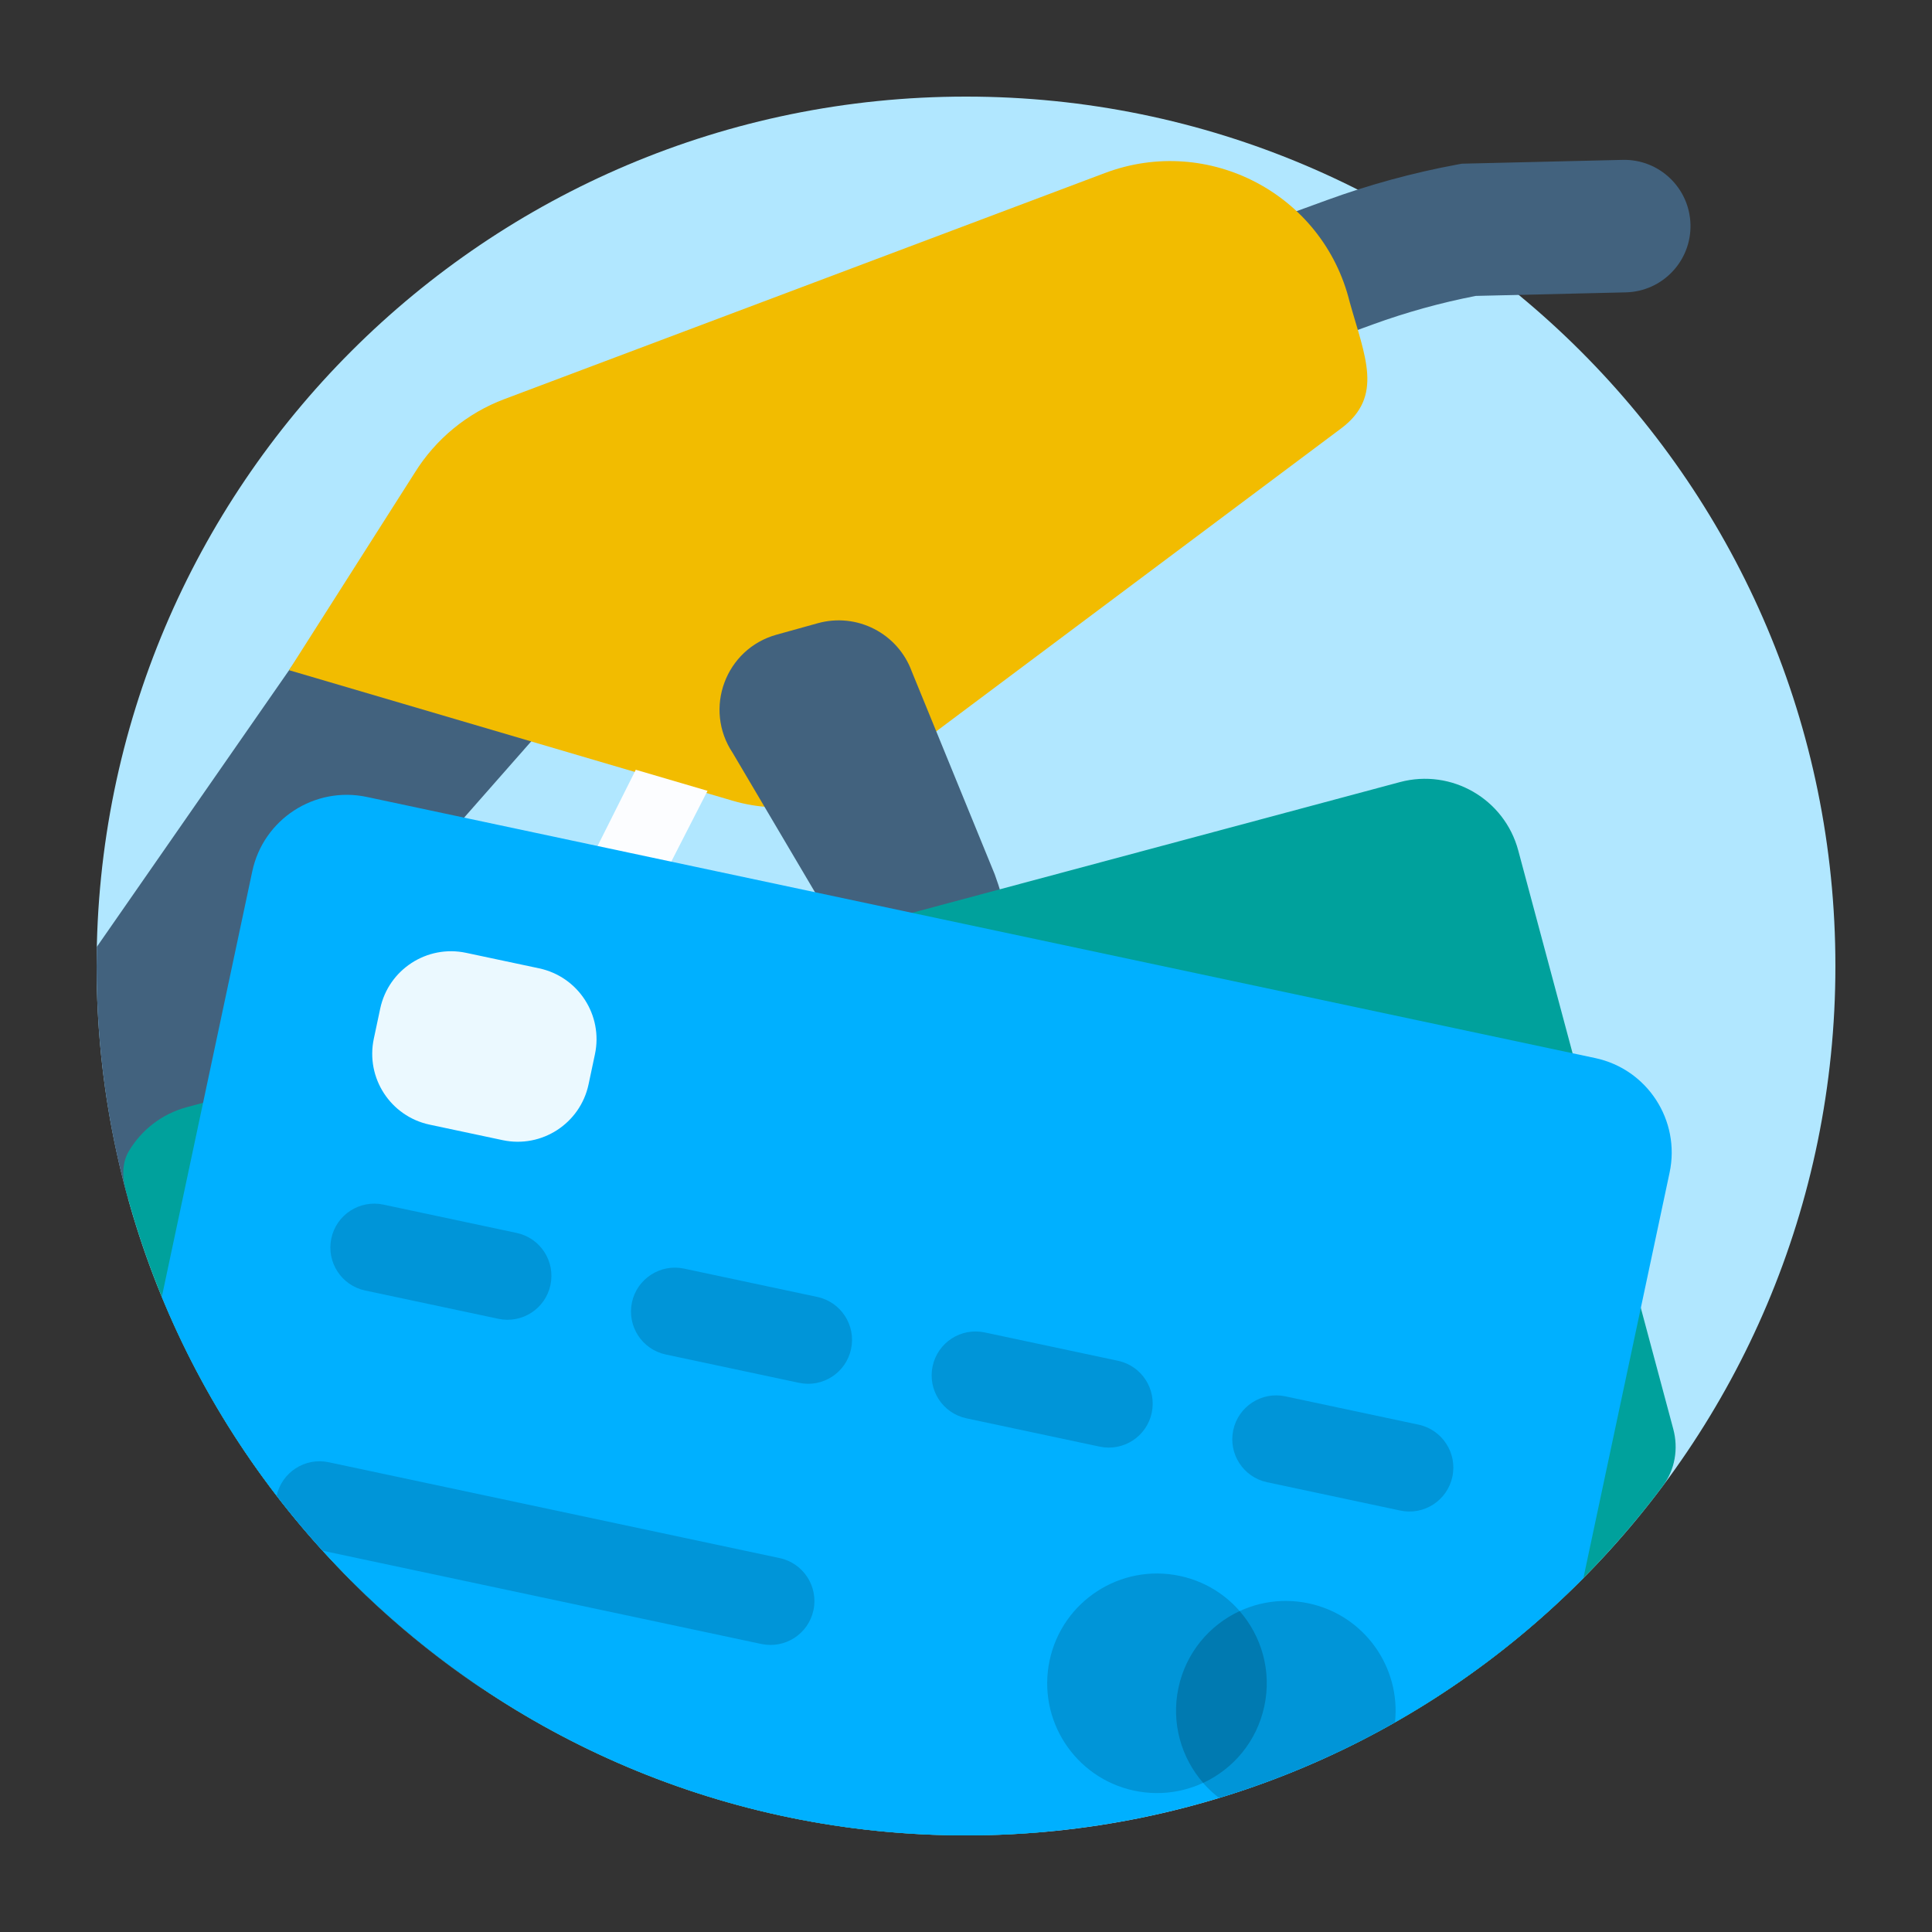
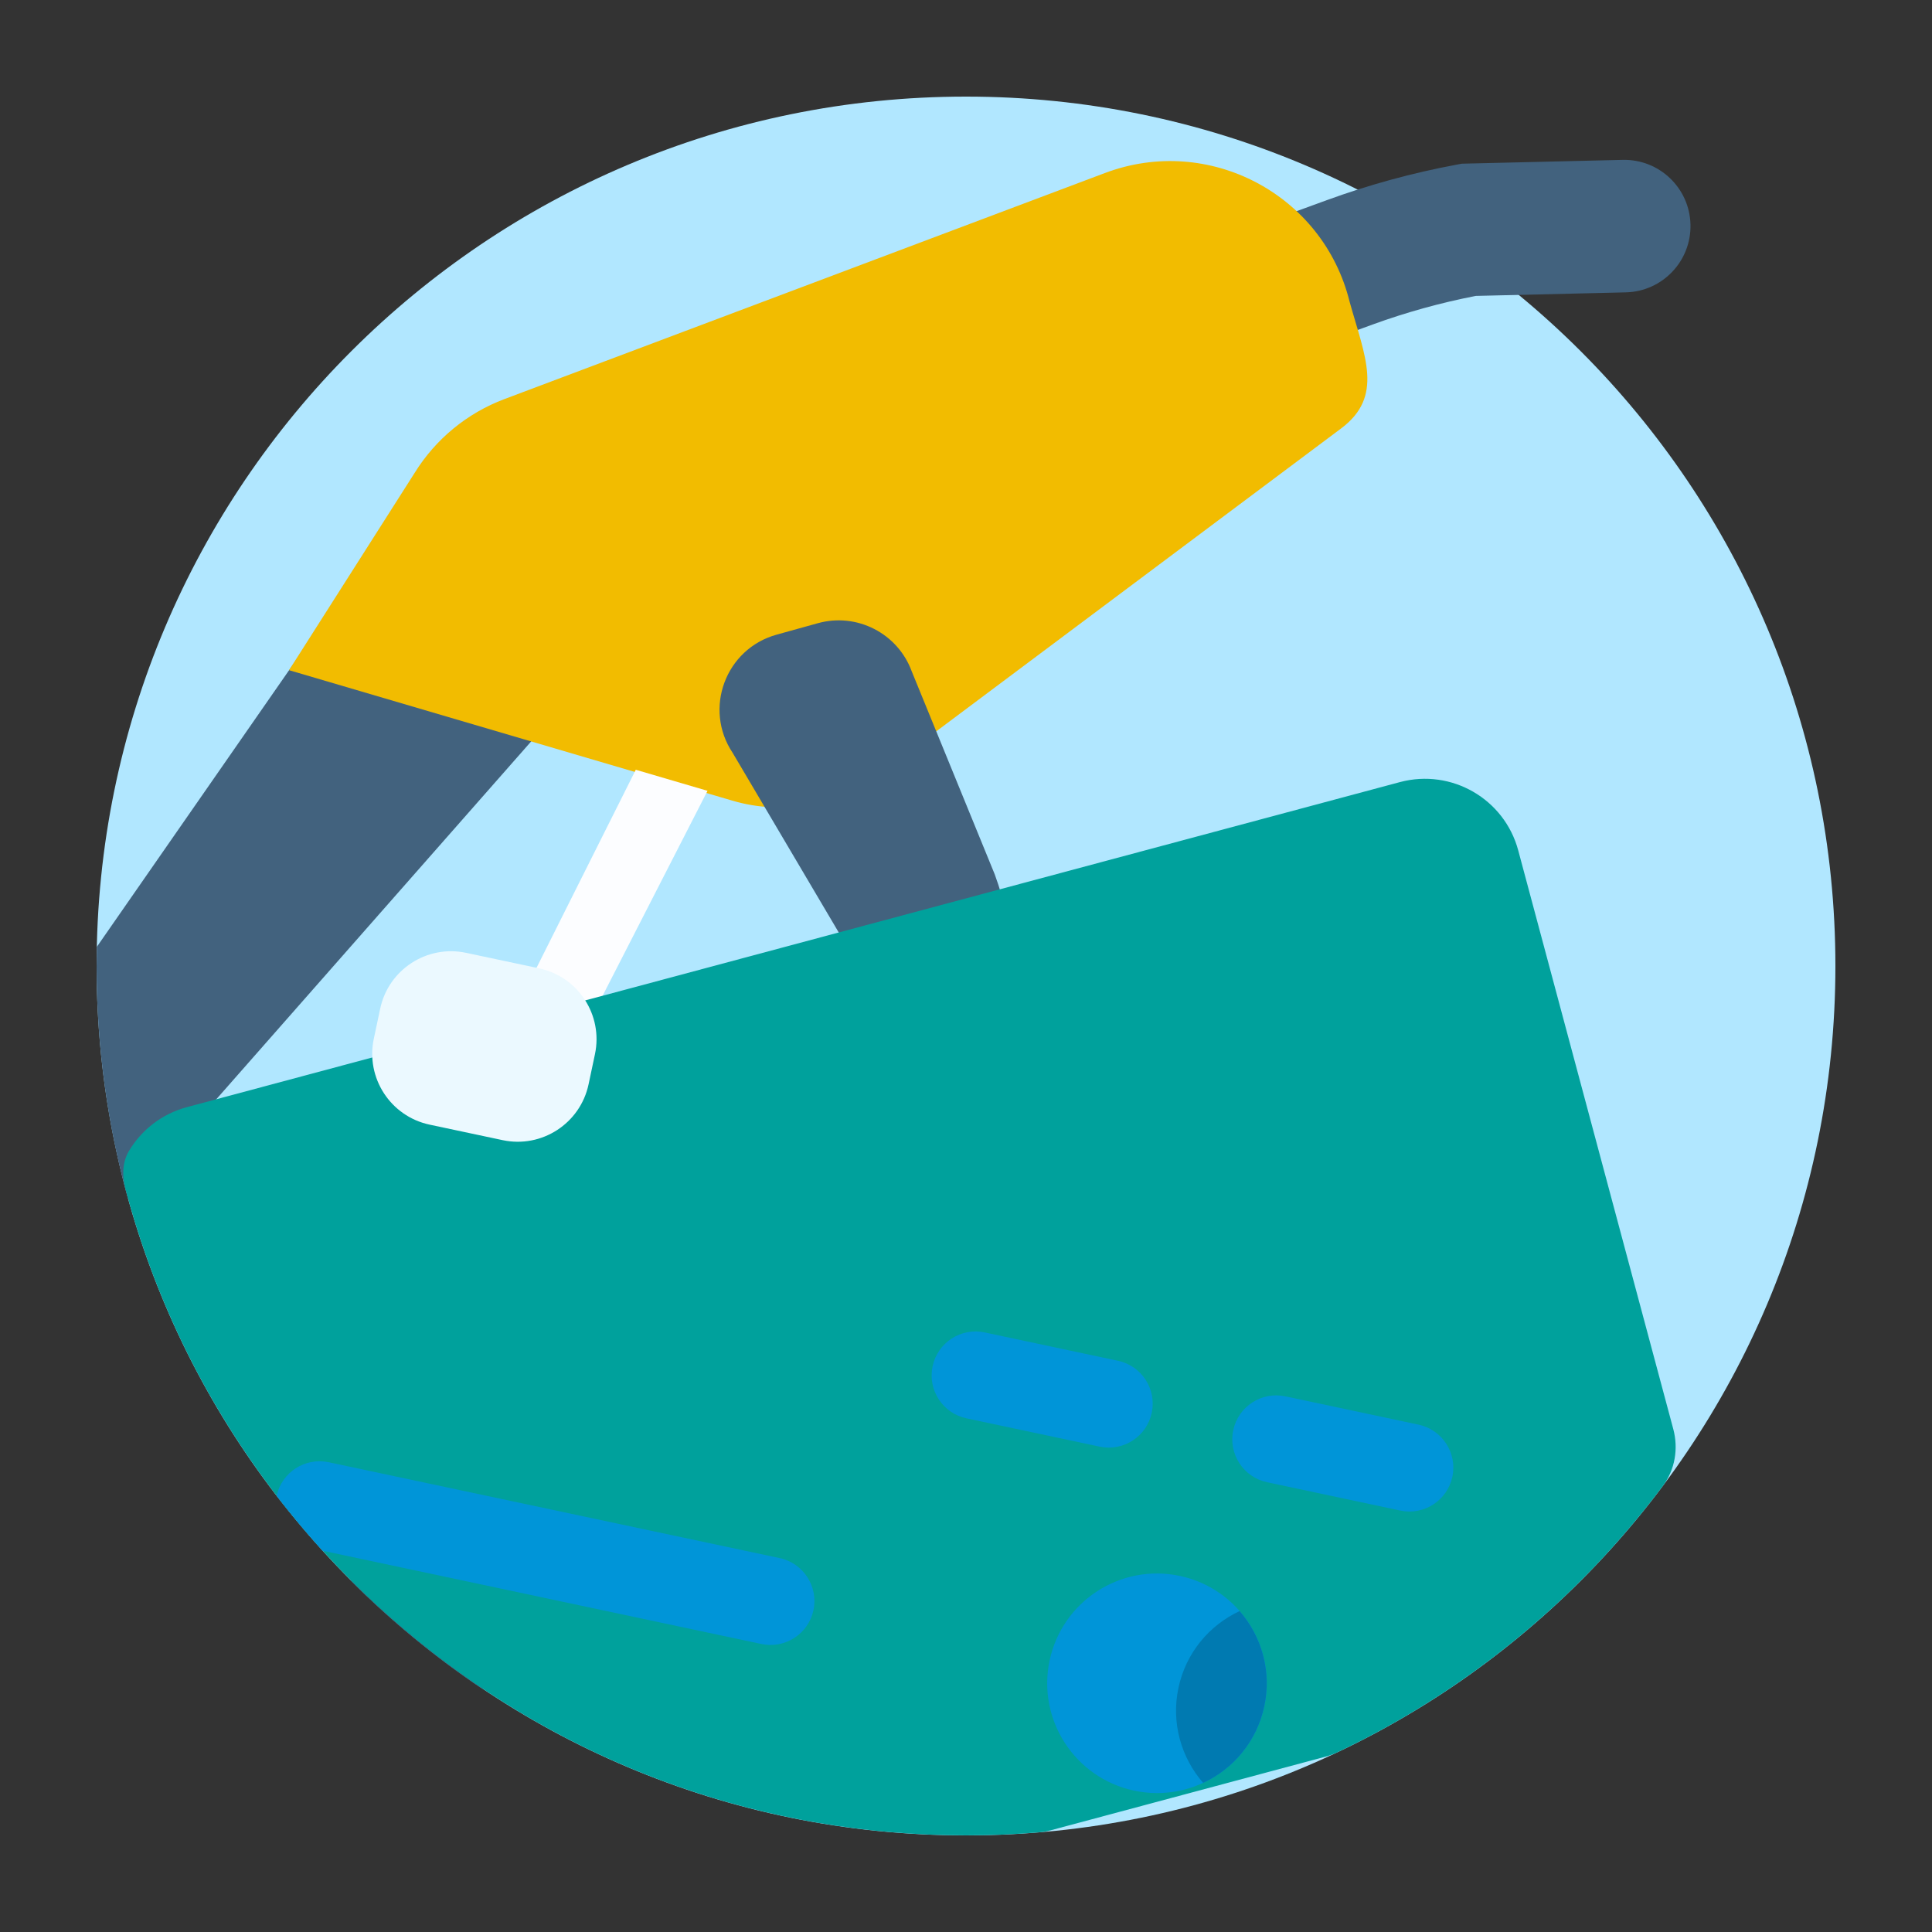
<svg xmlns="http://www.w3.org/2000/svg" width="80" height="80" viewBox="0 0 80 80" fill="none">
  <rect x="0" y="0" width="80" height="80" fill="#333333" stroke="none" />
  <g clip-path="url(#clip0_17_1626)">
    <g clip-path="url(#clip1_17_1626)">
      <path d="M76 40C76 59.882 59.882 76 40 76C20.118 76 4 59.882 4 40C4 20.118 20.118 4 40 4C59.882 4 76 20.118 76 40Z" fill="#B1E7FF" />
      <path fill-rule="evenodd" clip-rule="evenodd" d="M69.999 9.298C69.963 7.783 68.706 6.584 67.191 6.62L60.533 6.778L60.316 6.818C58.494 7.157 56.699 7.647 54.951 8.284L48.255 10.726C46.831 11.246 46.098 12.821 46.617 14.245C47.137 15.668 48.712 16.401 50.135 15.882L56.831 13.44V13.44C58.225 12.932 59.657 12.535 61.109 12.253L67.321 12.106C68.836 12.07 70.035 10.813 69.999 9.298Z" fill="#42627E" />
      <path d="M4.009 39.208L13.185 26.004L25.192 27.067L5.307 49.666C4.455 46.596 4 43.361 4 40.02C4 39.748 4.003 39.478 4.009 39.208Z" fill="#42627E" />
      <path fill-rule="evenodd" clip-rule="evenodd" d="M45.754 7.164L20.886 16.526C19.346 17.105 18.041 18.177 17.173 19.576L11.969 27.751L30.336 33.156C32.412 33.765 34.653 33.361 36.385 32.066L55.531 17.742C57.309 16.413 56.517 14.765 55.885 12.496C54.786 8.043 50.046 5.547 45.754 7.164Z" fill="#F2BC00" />
      <path d="M41.189 36.203L37.754 27.802C37.176 26.225 35.484 25.356 33.864 25.806L32.158 26.28C30.039 26.867 29.118 29.355 30.342 31.181L35.885 40.566C37.106 42.389 36.933 44.806 35.464 46.434L19.539 64.089C18.236 65.533 16.247 66.002 14.503 65.434C16.17 67.106 18.001 68.616 19.969 69.936C20.902 69.417 21.764 68.734 22.511 67.891L38.636 49.695C41.903 46.009 42.883 40.828 41.189 36.203Z" fill="#42627E" />
      <path fill-rule="evenodd" clip-rule="evenodd" d="M29.297 32.746L24.008 43.076C22.83 45.377 22.199 47.919 22.162 50.502L22.039 59.048C22.028 59.754 21.476 60.332 20.772 60.375C20 60.42 19.347 59.809 19.344 59.035L19.303 49.945C19.291 47.302 19.902 44.693 21.086 42.331L26.326 31.874L29.297 32.746Z" fill="#FCFDFF" />
      <path d="M43.513 75.787C43.354 75.83 43.193 75.859 43.029 75.872C42.031 75.956 41.02 75.998 40 75.998C23.306 75.998 9.266 64.635 5.192 49.221C5.054 48.698 5.06 48.131 5.336 47.665C5.851 46.799 6.691 46.125 7.74 45.844L57.968 32.385C60.102 31.814 62.295 33.08 62.867 35.214L69.287 59.174C69.504 59.984 69.36 60.852 68.858 61.524C65.345 66.226 60.71 70.04 55.35 72.571C55.201 72.641 55.046 72.697 54.888 72.739L43.513 75.787Z" fill="#00A19C" />
-       <path d="M65.565 65.347C59.042 71.925 49.997 76 40 76C24.97 76 12.091 66.789 6.7 53.703L10.446 36.081C10.905 33.92 13.029 32.541 15.19 33L66.053 43.812C68.214 44.271 69.593 46.395 69.134 48.556L65.565 65.347Z" fill="#00B0FF" />
-       <path d="M57.763 71.32C58.01 69.031 56.489 66.88 54.188 66.391C51.733 65.869 49.319 67.437 48.797 69.892C48.42 71.666 49.133 73.417 50.483 74.45C53.042 73.672 55.481 72.617 57.763 71.32Z" fill="#0095D8" />
      <path d="M52.355 70.646C51.833 73.101 49.419 74.669 46.963 74.147C44.508 73.625 42.94 71.211 43.462 68.756C43.984 66.3 46.398 64.733 48.853 65.255C51.309 65.776 52.876 68.19 52.355 70.646Z" fill="#0095D8" />
      <path d="M51.331 66.711C52.239 67.752 52.664 69.192 52.354 70.647C52.045 72.102 51.073 73.245 49.821 73.826C48.913 72.785 48.488 71.345 48.797 69.89C49.106 68.435 50.079 67.293 51.331 66.711Z" fill="#007AB1" />
      <path d="M15.743 41.766C16.087 40.145 17.681 39.11 19.301 39.455L22.325 40.097C23.945 40.442 24.98 42.035 24.635 43.656L24.371 44.901C24.026 46.521 22.433 47.556 20.812 47.211L17.789 46.569C16.169 46.224 15.134 44.631 15.479 43.01L15.743 41.766Z" fill="#EBF9FF" />
-       <path d="M15.876 49.88C14.894 49.671 13.928 50.298 13.719 51.28C13.511 52.263 14.138 53.228 15.12 53.437L20.637 54.609C21.619 54.818 22.584 54.191 22.793 53.209C23.002 52.227 22.375 51.261 21.393 51.053L15.876 49.88Z" fill="#0095D8" />
-       <path d="M28.324 52.53C27.342 52.322 26.376 52.949 26.167 53.931C25.959 54.913 26.586 55.878 27.568 56.087L33.085 57.26C34.067 57.469 35.032 56.842 35.241 55.859C35.45 54.877 34.823 53.912 33.841 53.703L28.324 52.53Z" fill="#0095D8" />
      <path d="M38.617 56.573C38.826 55.591 39.791 54.964 40.774 55.173L46.29 56.346C47.273 56.554 47.9 57.52 47.691 58.502C47.482 59.484 46.517 60.111 45.534 59.902L40.018 58.73C39.035 58.521 38.408 57.556 38.617 56.573Z" fill="#0095D8" />
      <path d="M53.222 57.819C52.24 57.611 51.275 58.238 51.066 59.22C50.857 60.202 51.484 61.167 52.467 61.376L57.983 62.549C58.965 62.758 59.931 62.131 60.14 61.148C60.348 60.166 59.721 59.201 58.739 58.992L53.222 57.819Z" fill="#0095D8" />
      <path d="M13.358 64.212L31.527 68.074C32.509 68.283 33.475 67.656 33.684 66.674C33.892 65.691 33.265 64.726 32.283 64.517L13.61 60.548C12.631 60.34 11.668 60.962 11.455 61.939C12.059 62.723 12.694 63.481 13.358 64.212Z" fill="#0095D8" />
    </g>
  </g>
  <defs>
    <clipPath id="clip0_17_1626">
      <rect width="80" height="80" fill="white" />
    </clipPath>
    <clipPath id="clip1_17_1626">
      <rect width="80" height="80" fill="white" />
    </clipPath>
  </defs>
</svg>